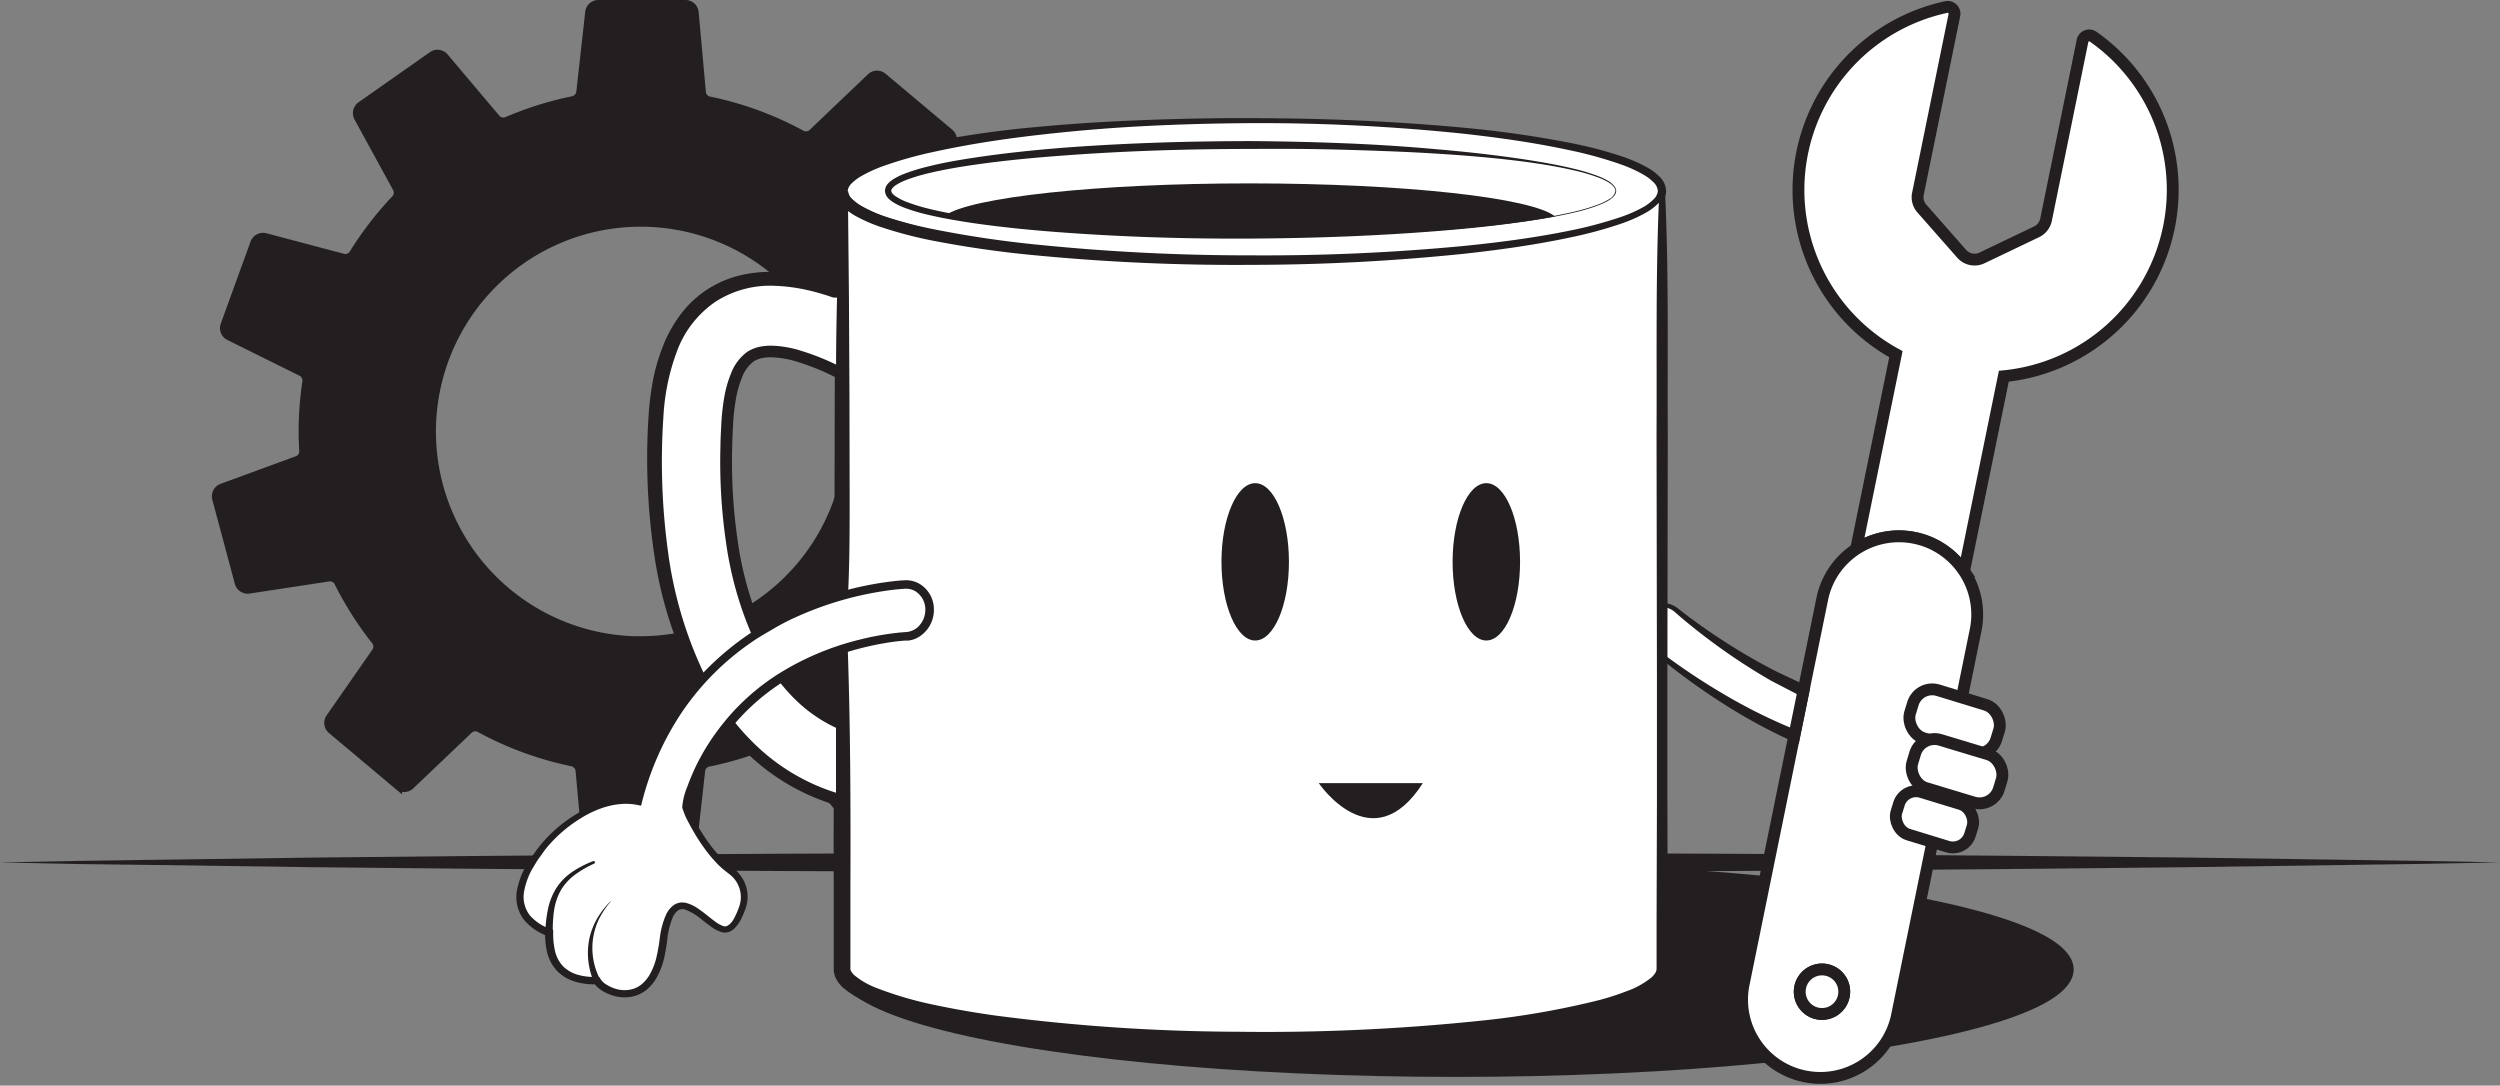
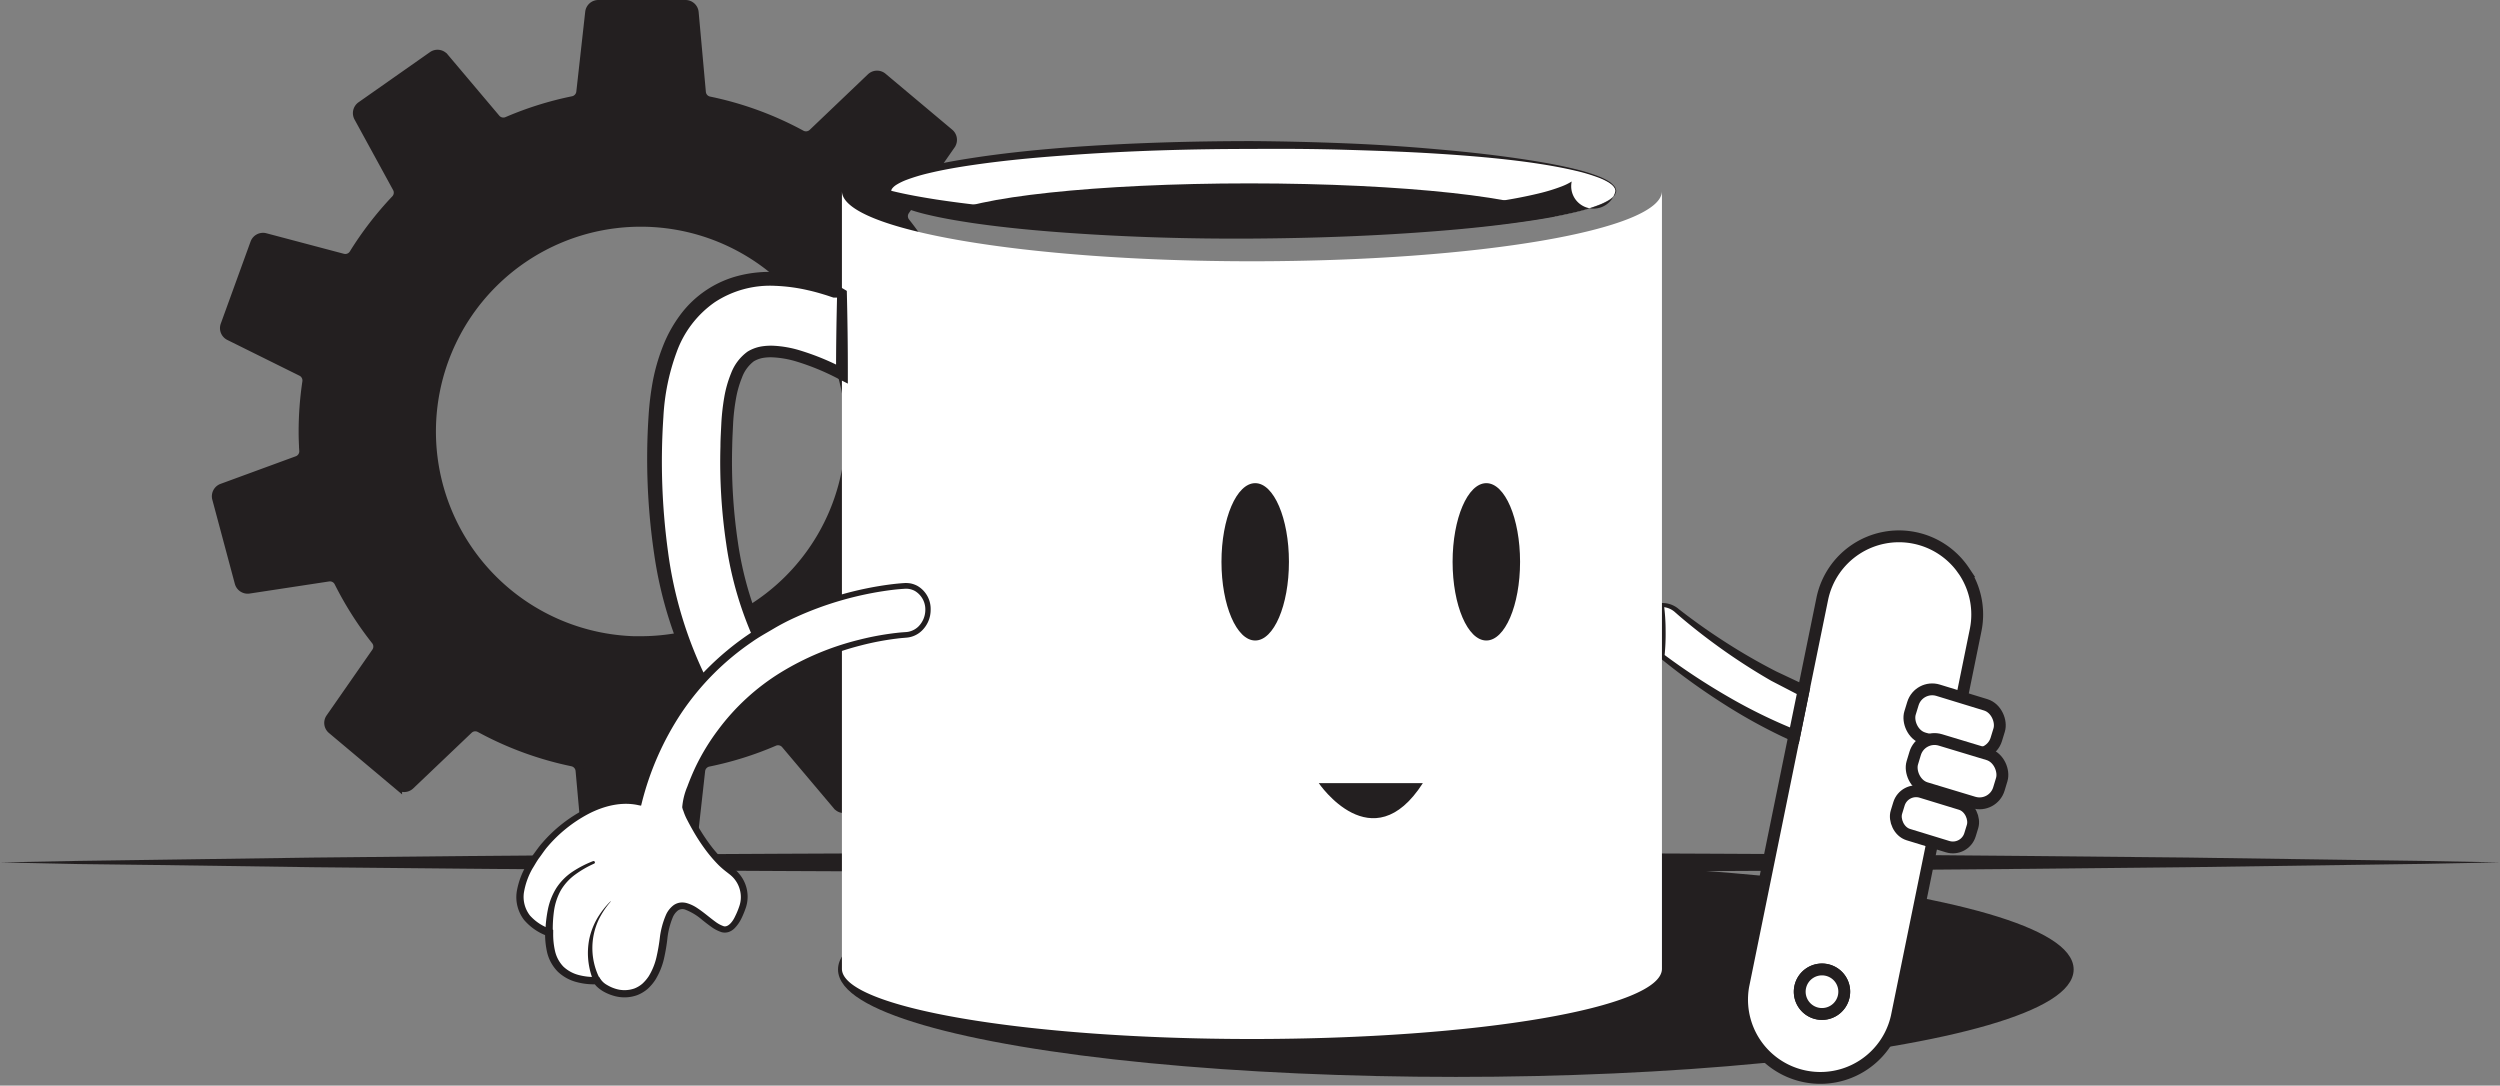
<svg xmlns="http://www.w3.org/2000/svg" viewBox="0 0 633.64 275.16">
  <rect x="0" y="0" width="633.64" height="275.16" fill="#808080" stroke="none" />
  <defs>
    <style>.cls-1,.cls-2{fill:#231f20;}.cls-2,.cls-3,.cls-4{stroke:#231f20;stroke-miterlimit:10;}.cls-2{stroke-width:2px;}.cls-3,.cls-4,.cls-5{fill:#fff;}.cls-3,.cls-4{stroke-width:3px;}.cls-4{stroke-linecap:round;}</style>
  </defs>
  <g id="Layer_2" data-name="Layer 2">
    <g id="Layer_1-2" data-name="Layer 1">
      <path class="cls-1" d="M0,218.58l19.8-.38,19.8-.28,39.6-.56q39.61-.44,79.21-.72c26.4-.24,52.8-.29,79.2-.42l79.21-.14,79.2.13c26.4.14,52.81.19,79.21.42s52.8.43,79.2.72l39.61.57,19.8.28,19.8.38-19.8.38-19.8.28-39.61.56q-39.6.45-79.2.73c-26.4.23-52.81.28-79.21.42l-79.2.13-79.21-.14c-26.4-.14-52.8-.19-79.2-.42s-52.8-.43-79.21-.72l-39.6-.56L19.8,219Z" />
      <ellipse class="cls-2" cx="368.99" cy="245.71" rx="155.59" ry="26.24" />
-       <path class="cls-3" d="M549.72,57.64a47.43,47.43,0,0,1-41.84,37.72l-10.08,49.4a19.81,19.81,0,0,0-27.36-5.58l10.09-49.41a47.42,47.42,0,0,1,12.83-88,1.73,1.73,0,0,1,2,2l-9.25,45.34a4.32,4.32,0,0,0,1,3.75l10.12,11.5a4.36,4.36,0,0,0,5.14,1l13.82-6.61a4.36,4.36,0,0,0,2.39-3.06l9.25-45.33a1.72,1.72,0,0,1,2.67-1.08A47.41,47.41,0,0,1,549.72,57.64Z" />
      <path class="cls-4" d="M497.85,144.83l-.05-.07a19.84,19.84,0,0,0-35.93,7l-4.76,23.3-2.32,11.35-12.93,63.41a19.84,19.84,0,0,0,38.87,7.93l13.52-66.25,2.43-11.87,4.06-19.94A19.79,19.79,0,0,0,497.85,144.83ZM467.32,252.48a5.64,5.64,0,1,1-4.39-6.65A5.63,5.63,0,0,1,467.32,252.48Z" />
      <path class="cls-3" d="M467.32,252.48a5.64,5.64,0,1,1-4.39-6.65A5.63,5.63,0,0,1,467.32,252.48Z" />
      <path class="cls-2" d="M270,92.28,264.25,71a2.35,2.35,0,0,0-2.63-1.72L241.46,72.3A2.35,2.35,0,0,1,239,71a85.54,85.54,0,0,0-9.37-14.74,2.34,2.34,0,0,1-.1-2.8l11.6-16.67a2.36,2.36,0,0,0-.42-3.15L223.81,19.46a2.35,2.35,0,0,0-3.14.1L205.9,33.65a2.36,2.36,0,0,1-2.75.35,84.86,84.86,0,0,0-23.36-8.54,2.34,2.34,0,0,1-1.88-2.08L176.08,3.14A2.35,2.35,0,0,0,173.74,1H151.66a2.35,2.35,0,0,0-2.34,2.09l-2.26,20.29a2.37,2.37,0,0,1-1.88,2,85.16,85.16,0,0,0-16.66,5.22,2.35,2.35,0,0,1-2.73-.63l-13.1-15.52a2.34,2.34,0,0,0-3.15-.41L91.45,26.74a2.37,2.37,0,0,0-.72,3.06l9.79,17.91a2.35,2.35,0,0,1-.37,2.75A85.82,85.82,0,0,0,89.5,64.29a2.35,2.35,0,0,1-2.6,1l-19.63-5.2a2.36,2.36,0,0,0-2.82,1.47L56.9,82.36a2.34,2.34,0,0,0,1.17,2.91l18.28,9.06a2.36,2.36,0,0,1,1.28,2.46,85.23,85.23,0,0,0-.94,12.55c0,1.64.06,3.26.16,4.88a2.34,2.34,0,0,1-1.53,2.36l-19.08,7a2.35,2.35,0,0,0-1.46,2.82l5.71,21.33a2.37,2.37,0,0,0,2.63,1.72l20.16-3.07a2.35,2.35,0,0,1,2.45,1.28,85.9,85.9,0,0,0,9.38,14.75,2.36,2.36,0,0,1,.1,2.8l-11.6,16.67A2.33,2.33,0,0,0,84,185l16.91,14.2a2.36,2.36,0,0,0,3.14-.1L118.85,185a2.33,2.33,0,0,1,2.74-.35A85.37,85.37,0,0,0,145,193.23a2.36,2.36,0,0,1,1.88,2.08l1.82,20.23a2.36,2.36,0,0,0,2.35,2.15h22.08a2.35,2.35,0,0,0,2.34-2.1l2.26-20.28a2.36,2.36,0,0,1,1.88-2,85.06,85.06,0,0,0,16.65-5.22,2.35,2.35,0,0,1,2.74.63l13.1,15.52a2.35,2.35,0,0,0,3.15.41L233.3,192a2.35,2.35,0,0,0,.71-3.06L224.22,171a2.35,2.35,0,0,1,.37-2.74,86.26,86.26,0,0,0,10.65-13.83,2.34,2.34,0,0,1,2.6-1.05l19.64,5.2a2.37,2.37,0,0,0,2.82-1.47l7.55-20.75a2.36,2.36,0,0,0-1.17-2.92l-18.29-9.06a2.33,2.33,0,0,1-1.27-2.46,86.41,86.41,0,0,0,.93-12.55c0-1.63-.06-3.26-.16-4.87a2.38,2.38,0,0,1,1.54-2.37l19.07-7A2.36,2.36,0,0,0,270,92.28Zm-107.6,70a52.91,52.91,0,1,1,52.91-52.91A52.91,52.91,0,0,1,162.37,162.25Z" />
      <path class="cls-5" d="M449.57,171.36c2.34,1.26,4.87,2.54,7.54,3.74l-2.32,11.35C440,180.21,427.27,171,421.23,166.32v-13a5.67,5.67,0,0,1,3.72,1.38c.05,0,2.71,2.31,7.09,5.53A158.06,158.06,0,0,0,449.57,171.36Z" />
      <path class="cls-1" d="M450.2,170.18l7.53,3.55,1.08.51-.23,1.16h0l-2.32,11.35-.37,1.82-1.68-.73h0a137,137,0,0,1-17.39-9.46,168,168,0,0,1-16-11.55h0l-.21-.17,0-.34a54.2,54.2,0,0,1-.28-6.49,50.51,50.51,0,0,1,.42-6.49h0l.07-.5h.43a6.34,6.34,0,0,1,4.25,1.54c1.09.86,2.21,1.71,3.34,2.54,2.26,1.67,4.55,3.27,6.9,4.81A151,151,0,0,0,450.2,170.18Zm-1.27,2.37a153.79,153.79,0,0,1-14.27-9.3c-2.29-1.67-4.53-3.41-6.72-5.2-1.1-.9-2.18-1.81-3.25-2.75a5.19,5.19,0,0,0-3.46-1.46l.51-.5h0a50.51,50.51,0,0,1,.42,6.49,54.2,54.2,0,0,1-.28,6.49l-.25-.51h0a166.4,166.4,0,0,0,16.29,10.73,134,134,0,0,0,17.45,8.53h0l-2.06,1.08,2.32-11.35h0l.86,1.67Z" />
-       <path class="cls-5" d="M421.24,48.41c0,9.83-46.53,17.81-103.92,17.81s-103.93-8-103.93-17.81,46.53-17.8,103.93-17.8S421.24,38.57,421.24,48.41Z" />
-       <path class="cls-1" d="M422.29,48.41a5.41,5.41,0,0,1-1.72,3.7,13.73,13.73,0,0,1-2.91,2.21,36.24,36.24,0,0,1-6.33,2.87,105.6,105.6,0,0,1-13.16,3.61,267.3,267.3,0,0,1-26.8,4.14,530.5,530.5,0,0,1-54.05,2.78,534.18,534.18,0,0,1-54.09-2.52,269.2,269.2,0,0,1-26.84-4.08,107.15,107.15,0,0,1-13.21-3.58,38,38,0,0,1-6.4-2.89,14.26,14.26,0,0,1-3-2.26,5.83,5.83,0,0,1-1.85-4,5.81,5.81,0,0,1,1.86-4,14.37,14.37,0,0,1,3-2.24,38.56,38.56,0,0,1,6.42-2.82,106.72,106.72,0,0,1,13.22-3.46,262.56,262.56,0,0,1,26.85-3.73c9-.85,18-1.38,27-1.72s18-.52,27-.48,18,.19,27,.6,18,1,27,1.86a267.2,267.2,0,0,1,26.8,3.84,105.06,105.06,0,0,1,13.17,3.46,37.48,37.48,0,0,1,6.35,2.79,13.82,13.82,0,0,1,2.91,2.18A5.37,5.37,0,0,1,422.29,48.41Zm-2.1,0a3.41,3.41,0,0,0-1.13-2.24,11.72,11.72,0,0,0-2.46-1.87,35.12,35.12,0,0,0-6-2.71,103.78,103.78,0,0,0-12.88-3.54c-8.76-1.88-17.67-3.14-26.59-4.14a498.89,498.89,0,0,0-53.84-2.7c-9,.05-18,.28-27,.74s-17.94,1.21-26.86,2.23S245.69,36.52,237,38.42A102.08,102.08,0,0,0,224.13,42a35.53,35.53,0,0,0-5.9,2.68,11.73,11.73,0,0,0-2.38,1.81,3,3,0,0,0-1,2,3,3,0,0,0,1,1.94,11.44,11.44,0,0,0,2.39,1.78,35,35,0,0,0,5.9,2.62A105.85,105.85,0,0,0,237,58.17a268.26,268.26,0,0,0,26.55,3.9,529.88,529.88,0,0,0,53.76,2.65,533.39,533.39,0,0,0,53.78-2.39c8.92-.9,17.83-2.06,26.59-3.84a103.49,103.49,0,0,0,12.89-3.41,34.52,34.52,0,0,0,6-2.63A11.63,11.63,0,0,0,419,50.62,3.42,3.42,0,0,0,420.19,48.41Z" />
      <path class="cls-5" d="M409.54,48.41c0,2.37-5.68,4.59-15.43,6.43C377.58,58,349.36,60,317.32,60c-32.7,0-61.43-2.14-77.79-5.37-9.14-1.79-14.43-3.94-14.43-6.23,0-6.41,41.28-11.61,92.22-11.61S409.54,42,409.54,48.41Z" />
-       <path class="cls-1" d="M409.64,48.41A2.37,2.37,0,0,1,409,49.8a6.54,6.54,0,0,1-1.16.94A16,16,0,0,1,405.2,52a44.89,44.89,0,0,1-5.65,1.73c-3.83.93-7.71,1.62-11.6,2.2-7.78,1.17-15.62,2-23.46,2.62-15.69,1.26-31.43,1.82-47.18,1.92s-31.49-.36-47.2-1.49c-7.86-.56-15.71-1.31-23.52-2.44-3.9-.59-7.8-1.24-11.66-2.17a46.24,46.24,0,0,1-5.75-1.74,15.52,15.52,0,0,1-2.78-1.36,6.42,6.42,0,0,1-1.31-1.06,2.92,2.92,0,0,1-.79-1.85,2.87,2.87,0,0,1,.79-1.85,6.37,6.37,0,0,1,1.3-1.07,16.06,16.06,0,0,1,2.79-1.38,46.17,46.17,0,0,1,5.73-1.78c3.86-1,7.76-1.66,11.66-2.26,7.81-1.2,15.66-2,23.52-2.62,15.72-1.17,31.48-1.63,47.23-1.64q11.82.09,23.62.56t23.58,1.54c7.85.68,15.68,1.56,23.46,2.79,3.89.62,7.77,1.32,11.59,2.28a46.8,46.8,0,0,1,5.65,1.77,16.06,16.06,0,0,1,2.66,1.32A5.87,5.87,0,0,1,409,47,2.19,2.19,0,0,1,409.64,48.41Zm-.2,0c-.05-.95-.91-1.64-1.69-2.15A15.12,15.12,0,0,0,405.12,45a46.12,46.12,0,0,0-5.63-1.69c-3.82-.9-7.7-1.56-11.59-2.12-7.78-1.08-15.62-1.73-23.46-2.23s-15.7-.77-23.55-1-15.71-.27-23.57-.21c-15.71,0-31.42.46-47.08,1.62-7.83.56-15.65,1.29-23.4,2.41-3.88.56-7.74,1.22-11.52,2.13a46.09,46.09,0,0,0-5.54,1.67,14.94,14.94,0,0,0-2.51,1.21c-.75.46-1.39,1.12-1.37,1.57a1.36,1.36,0,0,0,.38.78,4.64,4.64,0,0,0,1,.79,13.87,13.87,0,0,0,2.5,1.24,46.07,46.07,0,0,0,5.53,1.71c3.78.94,7.65,1.61,11.51,2.22,7.76,1.17,15.57,2,23.41,2.58,15.66,1.22,31.38,1.72,47.1,1.78s31.46-.27,47.15-1.34c7.84-.55,15.68-1.28,23.46-2.4,3.89-.58,7.76-1.27,11.58-2.2a45.58,45.58,0,0,0,5.62-1.72,14.87,14.87,0,0,0,2.63-1.28A3.07,3.07,0,0,0,409.44,48.41Z" />
+       <path class="cls-1" d="M409.64,48.41A2.37,2.37,0,0,1,409,49.8a6.54,6.54,0,0,1-1.16.94A16,16,0,0,1,405.2,52a44.89,44.89,0,0,1-5.65,1.73c-3.83.93-7.71,1.62-11.6,2.2-7.78,1.17-15.62,2-23.46,2.62-15.69,1.26-31.43,1.82-47.18,1.92s-31.49-.36-47.2-1.49c-7.86-.56-15.71-1.31-23.52-2.44-3.9-.59-7.8-1.24-11.66-2.17a46.24,46.24,0,0,1-5.75-1.74,15.52,15.52,0,0,1-2.78-1.36,6.42,6.42,0,0,1-1.31-1.06,2.92,2.92,0,0,1-.79-1.85,2.87,2.87,0,0,1,.79-1.85,6.37,6.37,0,0,1,1.3-1.07,16.06,16.06,0,0,1,2.79-1.38,46.17,46.17,0,0,1,5.73-1.78c3.86-1,7.76-1.66,11.66-2.26,7.81-1.2,15.66-2,23.52-2.62,15.72-1.17,31.48-1.63,47.23-1.64q11.82.09,23.62.56t23.58,1.54c7.85.68,15.68,1.56,23.46,2.79,3.89.62,7.77,1.32,11.59,2.28a46.8,46.8,0,0,1,5.65,1.77,16.06,16.06,0,0,1,2.66,1.32A5.87,5.87,0,0,1,409,47,2.19,2.19,0,0,1,409.64,48.41Zm-.2,0c-.05-.95-.91-1.64-1.69-2.15A15.12,15.12,0,0,0,405.12,45a46.12,46.12,0,0,0-5.63-1.69c-3.82-.9-7.7-1.56-11.59-2.12-7.78-1.08-15.62-1.73-23.46-2.23s-15.7-.77-23.55-1-15.71-.27-23.57-.21c-15.71,0-31.42.46-47.08,1.62-7.83.56-15.65,1.29-23.4,2.41-3.88.56-7.74,1.22-11.52,2.13a46.09,46.09,0,0,0-5.54,1.67,14.94,14.94,0,0,0-2.51,1.21c-.75.46-1.39,1.12-1.37,1.57c3.78.94,7.65,1.61,11.51,2.22,7.76,1.17,15.57,2,23.41,2.58,15.66,1.22,31.38,1.72,47.1,1.78s31.46-.27,47.15-1.34c7.84-.55,15.68-1.28,23.46-2.4,3.89-.58,7.76-1.27,11.58-2.2a45.58,45.58,0,0,0,5.62-1.72,14.87,14.87,0,0,0,2.63-1.28A3.07,3.07,0,0,0,409.44,48.41Z" />
      <path class="cls-1" d="M394.11,54.84C377.58,58,349.36,60,317.32,60c-32.7,0-61.43-2.14-77.79-5.37,6.46-4.63,38.55-8.15,77.16-8.15C355.86,46.49,388.33,50.11,394.11,54.84Z" />
      <path class="cls-5" d="M421.23,48.41V245.54c0,9.83-46.52,17.8-103.91,17.8s-103.93-8-103.93-17.8V164.19a68.7,68.7,0,0,1,16.16-3.27,6.2,6.2,0,0,0,5.65-6.4,5.71,5.71,0,0,0-5.71-6,73.46,73.46,0,0,0-16.1,2.89v-103c0,9.83,46.53,17.81,103.93,17.81S421.23,58.24,421.23,48.41Z" />
-       <path class="cls-1" d="M422,48.41c1,20.6.6,41.21.71,61.81l-.1,61.81,0,30.91.09,30.9,0,7.73v3.86A5,5,0,0,1,422,248a8.07,8.07,0,0,1-1.48,1.84,16.23,16.23,0,0,1-3.47,2.4,36.38,36.38,0,0,1-3.65,1.7,71.36,71.36,0,0,1-7.49,2.48,215.29,215.29,0,0,1-30.61,5.53,527.07,527.07,0,0,1-61.9,3.23,488,488,0,0,1-61.91-3.82c-5.13-.71-10.26-1.53-15.37-2.6a95.54,95.54,0,0,1-15.2-4.28,24,24,0,0,1-7.35-4.24,8.46,8.46,0,0,1-1.59-2.05,5.57,5.57,0,0,1-.53-1.4,3.52,3.52,0,0,1-.13-.79l0-.4v-4.12l0-15.45c-.08-20.61,0-41.21.67-61.81l0-1.16,1-.27h0a76.53,76.53,0,0,1,12.79-2.95c1.09-.15,2.18-.28,3.29-.36l.44,0,.31,0a3.57,3.57,0,0,0,.57-.1,4.41,4.41,0,0,0,1.07-.47,5.07,5.07,0,0,0,2.29-4.16,4.55,4.55,0,0,0-2.14-4.09,3.36,3.36,0,0,0-1.06-.42,4.12,4.12,0,0,0-1.2-.08c-1,.06-2.06.16-3.1.29a79.36,79.36,0,0,0-12.37,2.53h0l-1.8.52-.11-2c-.47-8.59-.48-17.17-.45-25.76l.05-25.75.14-25.76.26-25.75v0h3a3,3,0,0,0,1,1.93,11.71,11.71,0,0,0,2.37,1.8,35.84,35.84,0,0,0,5.89,2.67A105.58,105.58,0,0,0,237,58.35a264.83,264.83,0,0,0,26.54,4.13,527.59,527.59,0,0,0,53.79,2.83A528.79,528.79,0,0,0,371.16,63a265.14,265.14,0,0,0,26.65-3.86,104.53,104.53,0,0,0,13-3.42A36.46,36.46,0,0,0,416.88,53a11.91,11.91,0,0,0,2.6-1.94,2.93,2.93,0,0,0,1-2.65Zm0,0a6.19,6.19,0,0,1-1.84,3.26,13.28,13.28,0,0,1-2.77,2.11,37.45,37.45,0,0,1-6.23,2.82A106.18,106.18,0,0,1,398,60.18c-8.84,1.88-17.78,3.13-26.74,4.12a529.08,529.08,0,0,1-54,2.83,529.93,529.93,0,0,1-54-2.34A268.18,268.18,0,0,1,236.43,61a107,107,0,0,1-13.23-3.48,38.56,38.56,0,0,1-6.42-2.82,14.22,14.22,0,0,1-3-2.25,5.86,5.86,0,0,1-1.88-4h3v0l.26,25.75.14,25.76.05,25.75c0,8.59,0,17.17-.45,25.76L213,150h0a84.72,84.72,0,0,1,12.84-2.62c1.1-.13,2.18-.24,3.31-.3a6.78,6.78,0,0,1,3.92.9,7.56,7.56,0,0,1,3.63,6.75,8,8,0,0,1-3.71,6.64,6.5,6.5,0,0,1-2.88,1l-.5,0-.37,0c-1,.08-2.06.2-3.1.34a74.87,74.87,0,0,0-12.28,2.83h0l1-1.42c.7,20.6.76,41.2.68,61.81l0,15.45v4.09a.22.22,0,0,1,0,.08.9.9,0,0,0,0,.16,1.33,1.33,0,0,0,.15.4,4.42,4.42,0,0,0,.77,1,20,20,0,0,0,6,3.41A90.84,90.84,0,0,0,237,254.73c5,1.07,10,1.91,15.08,2.64a483.5,483.5,0,0,0,61.37,4.13,526.15,526.15,0,0,0,61.51-2.76,212,212,0,0,0,30.2-5.22,67,67,0,0,0,7.19-2.32,21.08,21.08,0,0,0,6.25-3.48,5.37,5.37,0,0,0,.95-1.14,2.09,2.09,0,0,0,.32-1.15v-3.86l0-7.73.09-30.9,0-30.91-.1-61.81c.11-20.6-.26-41.21.71-61.81Z" />
      <path class="cls-5" d="M213.39,74.58V94.79c-8.35-4.35-17.3-7.24-22.32-4.93s-6.4,10.7-6.78,17.4c-1.23,21.34,1.59,39.89,7.9,53.64A68.79,68.79,0,0,0,177.88,173c-9.12-17.08-13.22-40-11.68-66.85,1-17.11,6.84-28.26,17.41-33.12C192.88,68.81,203.78,70.79,213.39,74.58Z" />
      <path class="cls-1" d="M214.63,73.73c.17,7,.27,14,.26,21.06v2.44l-2.19-1.11h0a61,61,0,0,0-11-4.54,25.07,25.07,0,0,0-5.65-1,12.11,12.11,0,0,0-2.71.14,7.12,7.12,0,0,0-2.29.86,9.09,9.09,0,0,0-3,4.14,26.18,26.18,0,0,0-1.55,5.54,52.29,52.29,0,0,0-.68,5.89c-.09,2-.21,4-.24,6A139.34,139.34,0,0,0,187,137.26a87.14,87.14,0,0,0,6.57,23h0l.52,1.2-1.07.69A67.66,67.66,0,0,0,179,174h0l-1.43,1.58-1-1.87a103,103,0,0,1-10.78-33.37,165.11,165.11,0,0,1-1.4-35,73.83,73.83,0,0,1,1.09-8.84,49.2,49.2,0,0,1,2.5-8.64,34,34,0,0,1,4.4-8,26.59,26.59,0,0,1,15.17-10.06,31.88,31.88,0,0,1,9.1-.85,44.77,44.77,0,0,1,8.88,1.39c1.44.35,2.86.79,4.27,1.26.7.22,1.39.49,2.09.74.14.05.39.14.65.25s.49.21.73.33C213.75,73.2,214.21,73.47,214.63,73.73Zm-2.48,1.69a4.68,4.68,0,0,1-.65,0,1.26,1.26,0,0,1-.28,0l-.37-.12c-.67-.22-1.34-.46-2-.65-1.34-.41-2.7-.79-4.07-1.09a43.85,43.85,0,0,0-8.25-1.11,25.49,25.49,0,0,0-15.4,4.17,26.2,26.2,0,0,0-9.66,12.71,55.7,55.7,0,0,0-3.33,16.36,168.51,168.51,0,0,0,1.18,34.2,103.36,103.36,0,0,0,9.91,32.49l-2.44-.29h0a71,71,0,0,1,14.61-12.4l-.55,1.89h0a90.13,90.13,0,0,1-6.79-23.8,140.92,140.92,0,0,1-1.46-24.61c0-2,.15-4.09.24-6.15a57.11,57.11,0,0,1,.71-6.23,29.09,29.09,0,0,1,1.75-6.19,12.05,12.05,0,0,1,4.17-5.48,9.88,9.88,0,0,1,3.38-1.29,14.89,14.89,0,0,1,3.38-.19,27.7,27.7,0,0,1,6.34,1.12,63.52,63.52,0,0,1,11.54,4.76h0l-2.2,1.33C211.89,88.33,212,81.93,212.15,75.42Z" />
-       <path class="cls-3" d="M213.39,183.5v19.43a53.19,53.19,0,0,1-22.08-12.25,59.76,59.76,0,0,1-6.86-7.48,56.63,56.63,0,0,1,13.77-12,43.28,43.28,0,0,0,5.24,5.83A35.49,35.49,0,0,0,213.39,183.5Z" />
      <ellipse class="cls-1" cx="318.14" cy="142.4" rx="8.55" ry="19.94" />
      <ellipse class="cls-1" cx="376.72" cy="142.4" rx="8.55" ry="19.94" />
      <path class="cls-1" d="M334.25,198.49s13.53,20,26.38,0" />
      <path class="cls-5" d="M235.2,154.52a6.2,6.2,0,0,1-5.65,6.4,72,72,0,0,0-27.92,8.29c-1.17.63-2.3,1.3-3.41,2a56.63,56.63,0,0,0-13.77,12,57.28,57.28,0,0,0-10.27,19.22c-.24.73-.46,1.48-.67,2.24a2,2,0,0,1,.28.42s4.72,10.9,11.43,15.6a8.06,8.06,0,0,1,3,9.28c-1.13,3.22-2.81,6.16-5.09,5.55-4.7-1.26-12.93-14.66-15.09,3.56s-15.14,12.61-16.73,9.48c-4.1.17-11.78-.82-12.13-10.48,0-.58,0-1.12,0-1.66-4.89-1.78-13.1-7.16-1.6-21.65,4.33-5.46,14.78-13.65,24.48-11.22.17-.62.33-1.24.5-1.84A70.69,70.69,0,0,1,177.88,173a68.79,68.79,0,0,1,14.31-12.14c1.69-1.09,3.36-2.07,5-2.93a80.59,80.59,0,0,1,16.21-6.52,73.46,73.46,0,0,1,16.1-2.89A5.71,5.71,0,0,1,235.2,154.52Z" />
      <path class="cls-1" d="M235.88,154.52a7.33,7.33,0,0,1-2.19,5.29,6.3,6.3,0,0,1-4,1.81l-1.3.11A70.2,70.2,0,0,0,218,163.64a69.08,69.08,0,0,0-19.32,8.23A55.22,55.22,0,0,0,183.36,186a54.51,54.51,0,0,0-5.34,9c-.75,1.58-1.42,3.2-2,4.85a29.34,29.34,0,0,1-2,4.89v0l-.1-.46c.15.14.28.31.42.47l0,0a25.71,25.71,0,0,1,1.3,2.36c.41.8.85,1.59,1.3,2.36a46.59,46.59,0,0,0,2.95,4.51,33.48,33.48,0,0,0,3.47,4,23,23,0,0,0,2,1.69c.31.25.77.56,1.13.89a8.85,8.85,0,0,1,1,1.08,9,9,0,0,1,2,5.55,8.72,8.72,0,0,1-.5,3,22.11,22.11,0,0,1-1.09,2.63,9.26,9.26,0,0,1-1.73,2.46,3.9,3.9,0,0,1-1.45.93,3.24,3.24,0,0,1-1.85.05,9.55,9.55,0,0,1-2.68-1.41c-.77-.55-1.49-1.12-2.2-1.68a14.54,14.54,0,0,0-4.34-2.63,2,2,0,0,0-1.84.24,4.32,4.32,0,0,0-1.31,1.77,19.73,19.73,0,0,0-1.31,5,46.36,46.36,0,0,1-.91,5.48,18.09,18.09,0,0,1-2.19,5.33,12,12,0,0,1-1.94,2.28,9.26,9.26,0,0,1-2.63,1.58,9.53,9.53,0,0,1-6,.16,11.71,11.71,0,0,1-2.75-1.18,9,9,0,0,1-1.24-.91,4.89,4.89,0,0,1-1.1-1.32l0-.06.93.55a16.89,16.89,0,0,1-5.23-.55,10.86,10.86,0,0,1-4.74-2.62,10.49,10.49,0,0,1-2.68-4.73,21.13,21.13,0,0,1-.55-5.19v-.05l.66.94a14,14,0,0,1-6-4.11,9.48,9.48,0,0,1-1.85-7.15,19.73,19.73,0,0,1,2.46-6.72c.64-1,1.22-2,1.92-2.94s1.35-1.89,2.14-2.77a36.22,36.22,0,0,1,11-8.58,24.85,24.85,0,0,1,6.64-2.28,16.7,16.7,0,0,1,7.07.16h0l-.72.42a74.92,74.92,0,0,1,10.32-23.52,68.39,68.39,0,0,1,18.11-18.22c1.75-1.24,3.65-2.28,5.5-3.38a56.27,56.27,0,0,1,5.71-3,85.58,85.58,0,0,1,24.73-7.07c1.07-.13,2.14-.24,3.23-.31a7.08,7.08,0,0,1,1.76.09,6.35,6.35,0,0,1,1.69.62A6.74,6.74,0,0,1,235.88,154.52Zm-1.35,0a5.43,5.43,0,0,0-2.65-4.74,4.69,4.69,0,0,0-2.73-.54c-1,.06-2.1.16-3.14.29a84.38,84.38,0,0,0-24.35,6.92,56.6,56.6,0,0,0-5.63,2.92c-1.82,1.08-3.68,2.09-5.41,3.32a67,67,0,0,0-17.81,17.86,73.42,73.42,0,0,0-10.19,23.13l-.13.52-.58-.1h0c-4.31-1-8.87.16-12.79,2.2a35.15,35.15,0,0,0-10.4,8.37c-.72.84-1.33,1.8-2,2.69s-1.19,1.89-1.79,2.83a18.41,18.41,0,0,0-2.15,6.1,7.67,7.67,0,0,0,1.55,5.76,12.08,12.08,0,0,0,5.24,3.41l.64.23,0,.71v.05a19.09,19.09,0,0,0,.48,4.66A8.37,8.37,0,0,0,142.8,245a8.9,8.9,0,0,0,3.87,2.12,15.11,15.11,0,0,0,4.61.48l.56,0,.38.57,0,0a4.74,4.74,0,0,0,1.61,1.46,9.59,9.59,0,0,0,2.25,1,7.55,7.55,0,0,0,4.75-.11,7,7,0,0,0,2-1.21,10.27,10.27,0,0,0,1.59-1.87,16.2,16.2,0,0,0,1.94-4.73,46.59,46.59,0,0,0,.91-5.29,21.16,21.16,0,0,1,1.51-5.51,6.19,6.19,0,0,1,2-2.52,3.81,3.81,0,0,1,1.68-.63,4.47,4.47,0,0,1,1.69.16,9.57,9.57,0,0,1,2.7,1.32c.8.53,1.54,1.1,2.26,1.67s1.42,1.13,2.13,1.65a7.85,7.85,0,0,0,2.11,1.17c1.09.4,2.31-1,3-2.54a18.58,18.58,0,0,0,1-2.41,7,7,0,0,0,.42-2.4,7.29,7.29,0,0,0-1.59-4.54,6.49,6.49,0,0,0-.85-.89c-.31-.29-.61-.49-1-.81a22.52,22.52,0,0,1-2.16-1.84,35.39,35.39,0,0,1-3.61-4.26,46.87,46.87,0,0,1-3-4.67q-.69-1.2-1.32-2.43a13.85,13.85,0,0,1-1.08-2.56l0,.05a3.35,3.35,0,0,1-.14-.38l-.11-.44v0s0,0,0,0a17.07,17.07,0,0,1,1.3-5.25q.93-2.53,2.09-5A55.83,55.83,0,0,1,182,185a57,57,0,0,1,15.85-14.54,70.27,70.27,0,0,1,19.82-8.29,71.48,71.48,0,0,1,10.6-1.87l1.35-.1a4.34,4.34,0,0,0,1.14-.21,5,5,0,0,0,2-1.18A6,6,0,0,0,234.53,154.53Z" />
      <path class="cls-1" d="M138.22,236.41a33.75,33.75,0,0,1,.63-5.82,16.34,16.34,0,0,1,2.16-5.51,14.41,14.41,0,0,1,4.16-4.18,27.45,27.45,0,0,1,5.14-2.64.35.35,0,0,1,.45.19.34.34,0,0,1-.17.44,26.78,26.78,0,0,0-4.85,2.81,13.41,13.41,0,0,0-3.62,4,15.1,15.1,0,0,0-1.7,5.15,32.68,32.68,0,0,0-.3,5.52v0a1,1,0,0,1-.93,1,1,1,0,0,1-1-.94A.11.11,0,0,1,138.22,236.41Z" />
      <path class="cls-1" d="M150.54,248.94a19,19,0,0,1-1.43-5.47,18.3,18.3,0,0,1,.27-5.58,18,18,0,0,1,2-5.14,21.59,21.59,0,0,1,3.35-4.3,0,0,0,0,1,.06,0s0,0,0,.06a21.34,21.34,0,0,0-3,4.48,17,17,0,0,0,.28,15.17h0a.88.88,0,1,1-1.55.83Z" />
      <rect class="cls-3" x="483.97" y="176.53" width="22.86" height="12.7" rx="5.11" transform="translate(75.29 -137.08) rotate(17.03)" />
      <rect class="cls-3" x="482.12" y="189.78" width="22.86" height="12.7" rx="5.11" transform="matrix(0.96, 0.29, -0.29, 0.96, 79.09, -135.95)" />
      <rect class="cls-3" x="480.54" y="202.03" width="19.51" height="11.28" rx="4.54" transform="translate(82.33 -134.49) rotate(17.03)" />
    </g>
  </g>
</svg>